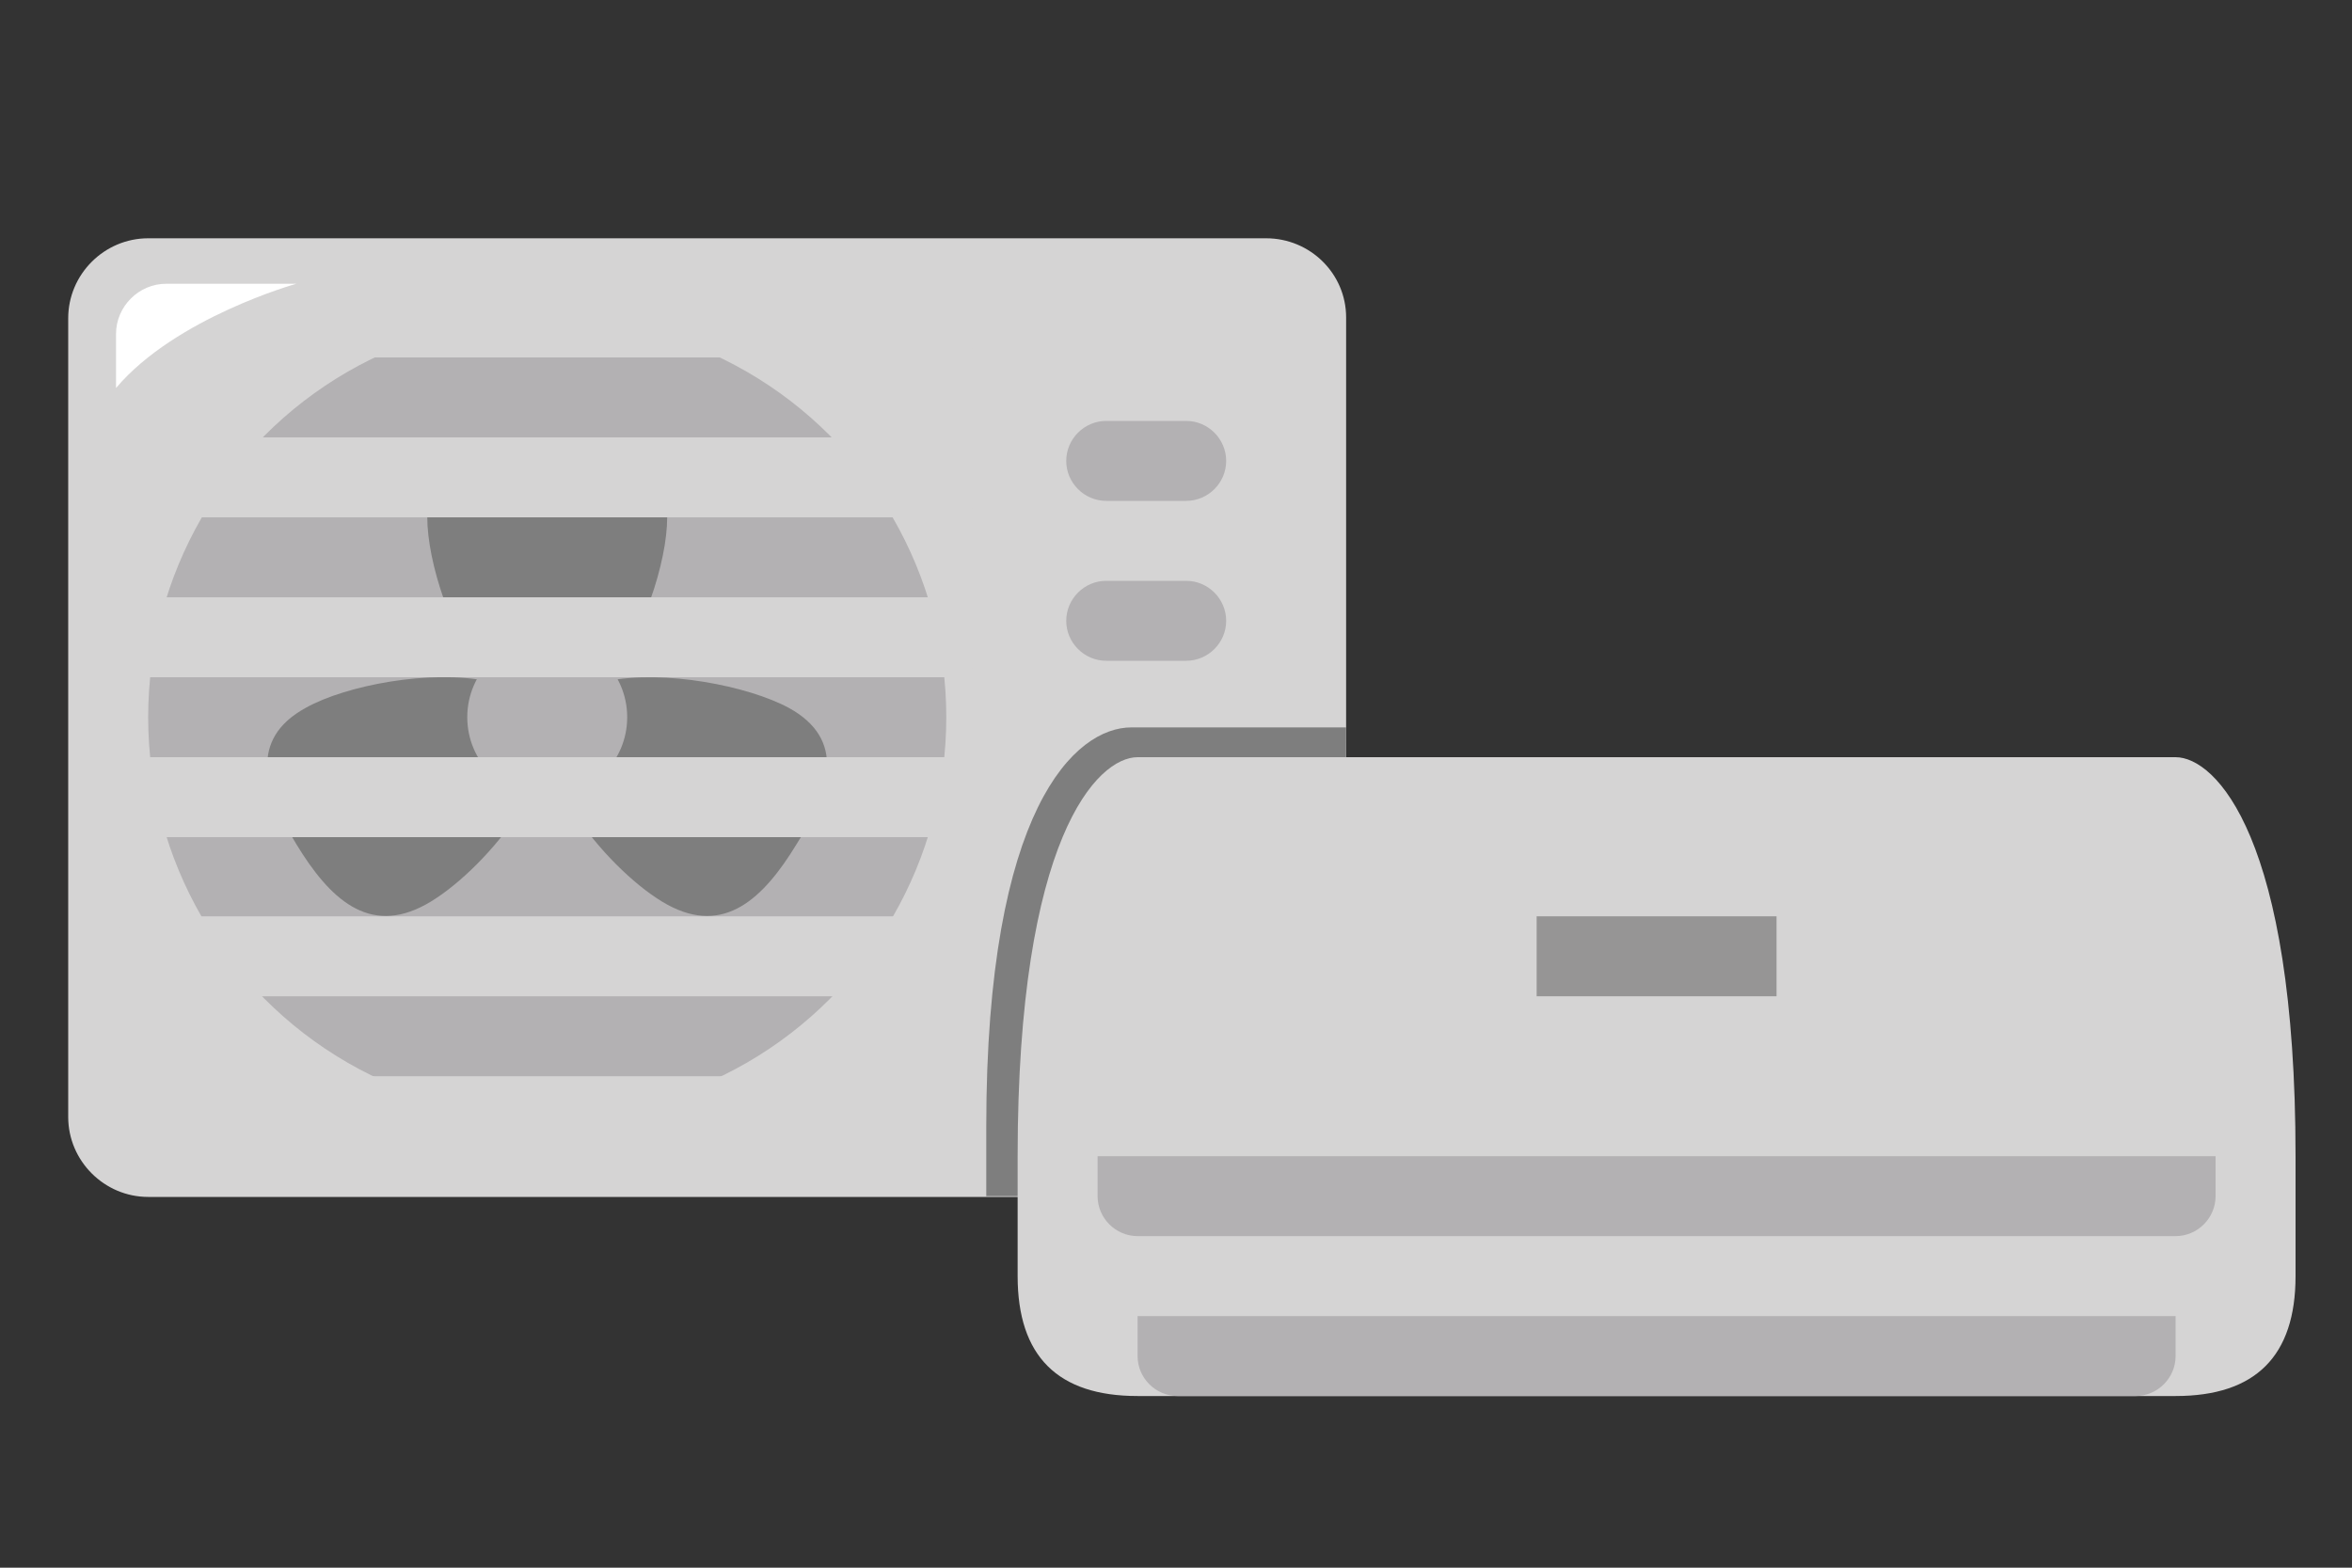
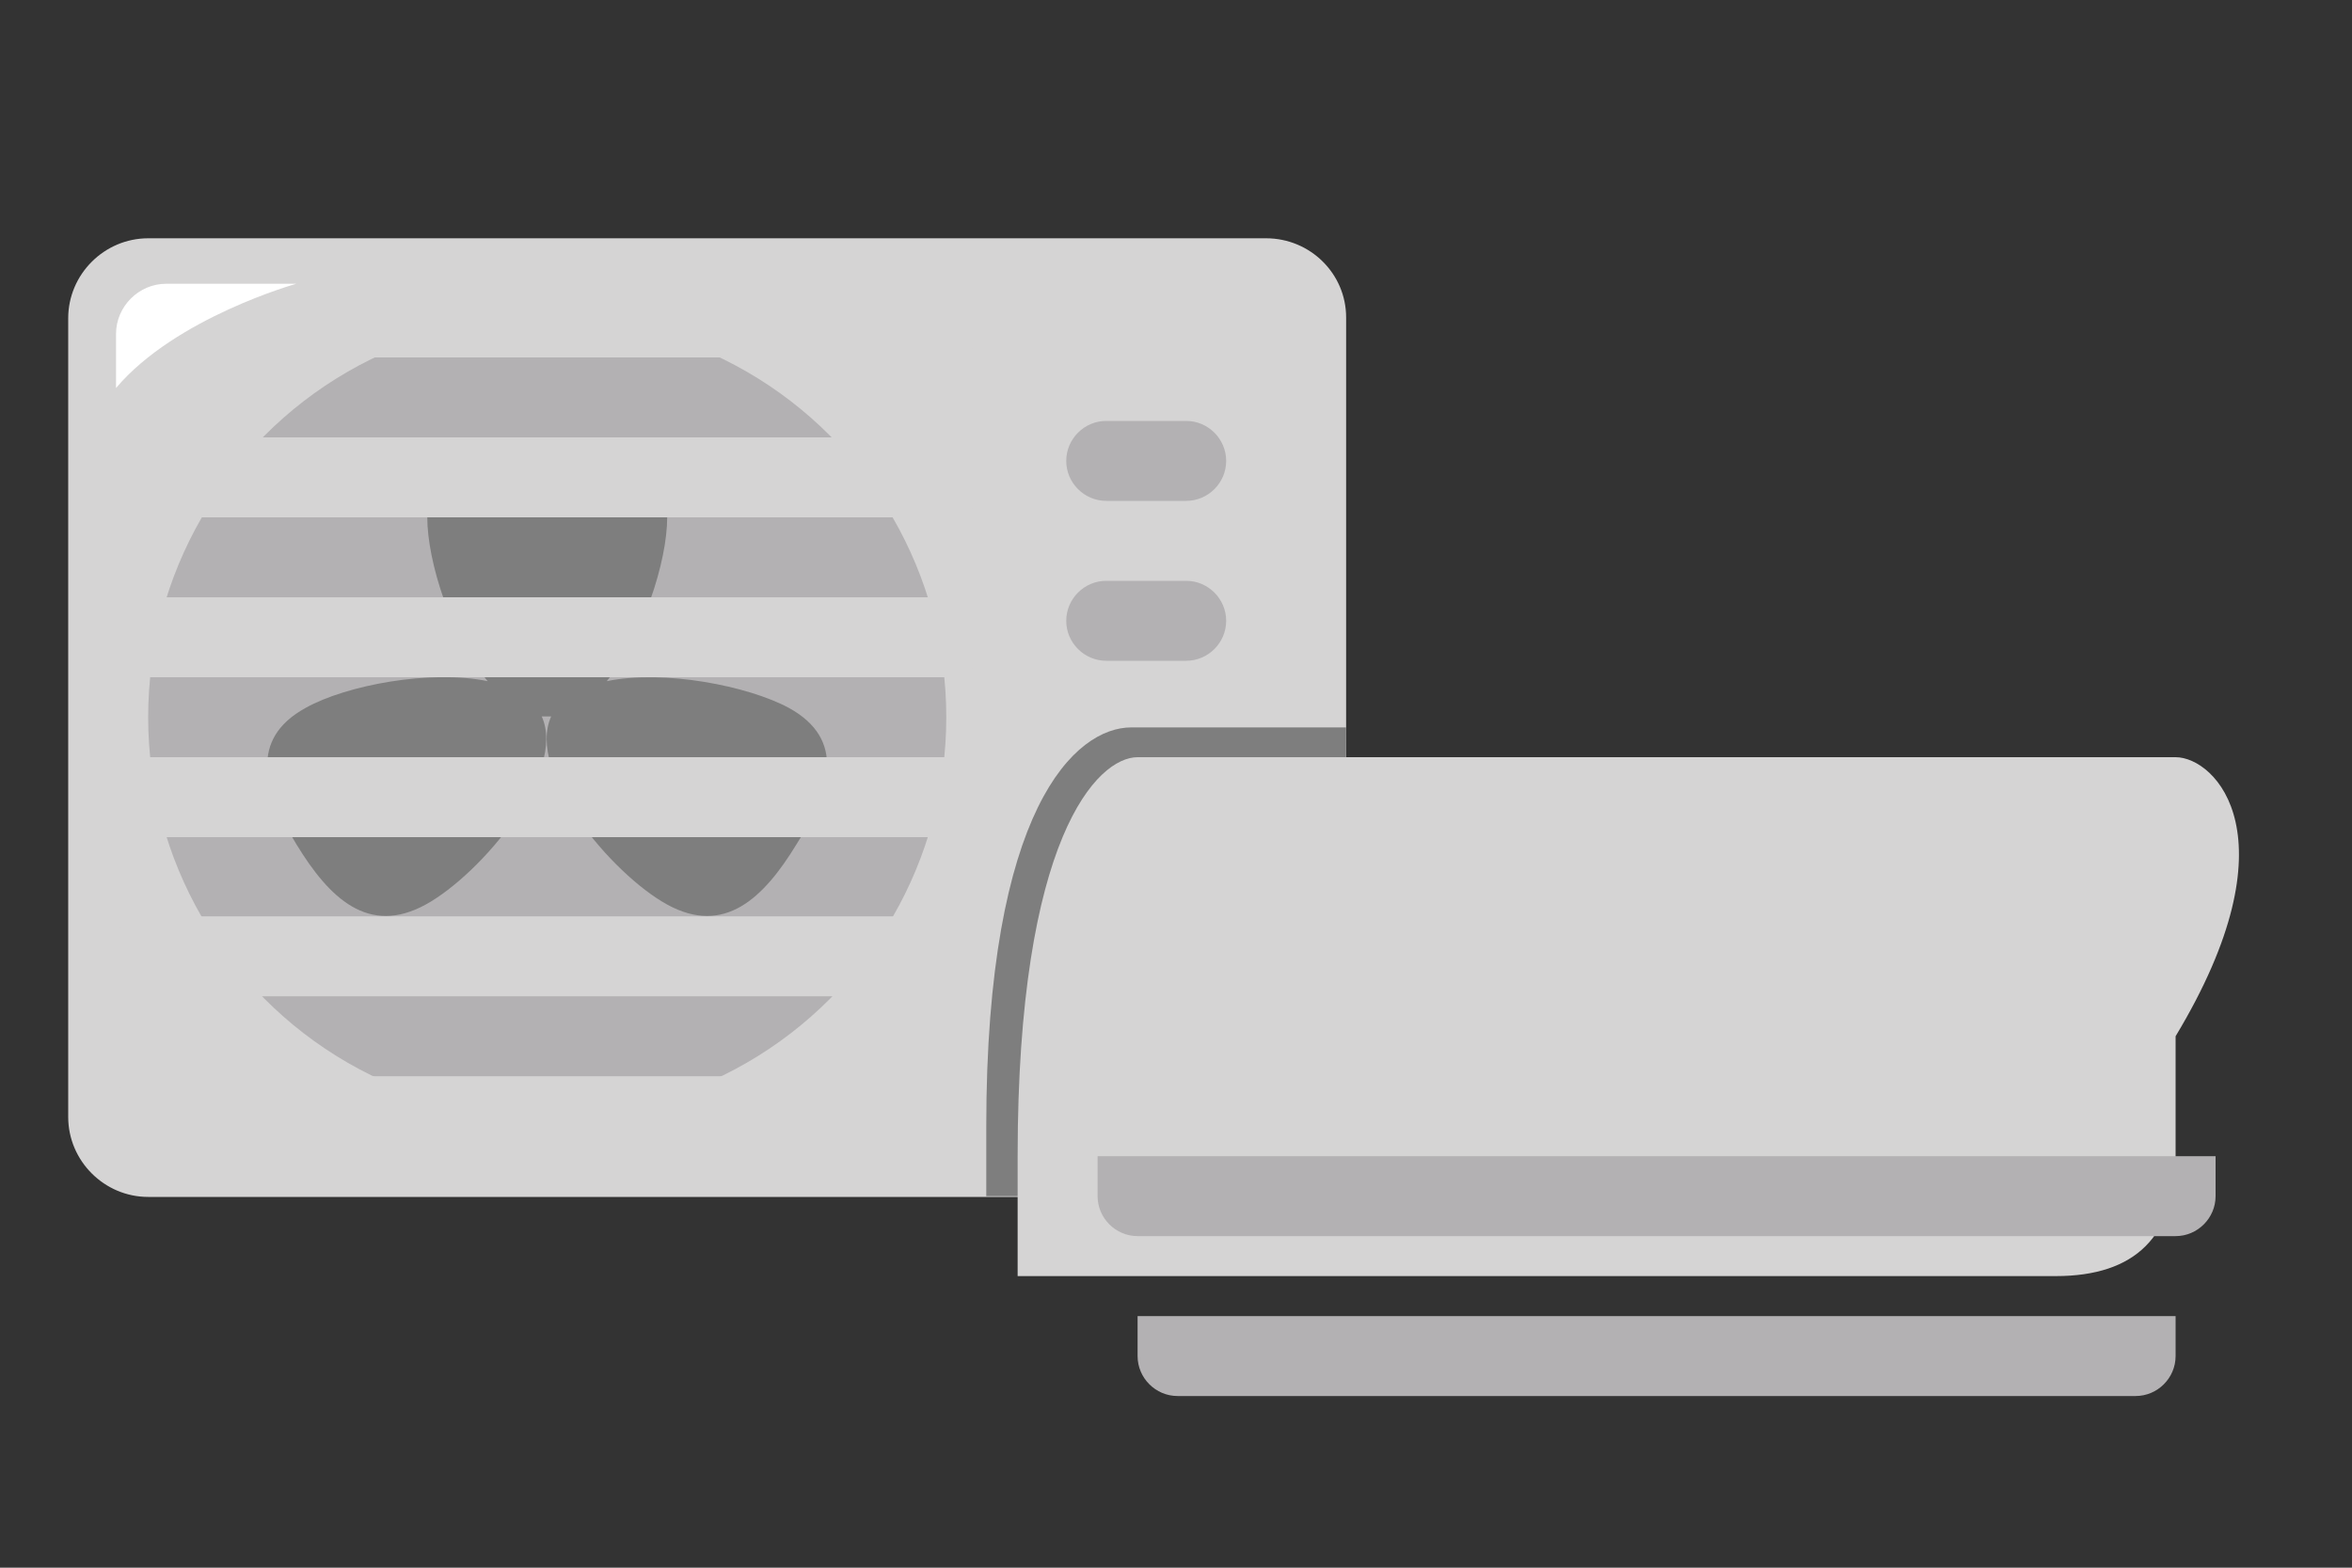
<svg xmlns="http://www.w3.org/2000/svg" version="1.1" id="Layer_1" x="0px" y="0px" viewBox="0 0 300 200" style="enable-background:new 0 0 300 200;" xml:space="preserve">
  <rect x="0" y="0" width="300" height="200" fill="#333333" stroke="none" />
  <style type="text/css">
	.st0{fill:#D5D4D4;}
	.st1{fill:#B3B1B3;}
	.st2{fill:#7E7E7E;}
	.st3{fill:#FFFFFF;}
	.st4{fill:#969595;}
</style>
  <g>
    <g>
      <g id="Body_43_">
        <g>
          <path class="st0" d="M161.5,30.4H18.9c-5.6,0-10.2,4.6-10.2,10.2v101.9c0,5.6,4.6,10.2,10.2,10.2h142.6      c5.6,0,10.2-4.6,10.2-10.2v-102C171.7,34.9,167.1,30.4,161.5,30.4z" />
        </g>
      </g>
      <g id="Vent_10_">
        <g>
          <path class="st1" d="M151.3,74.1h-10.2c-2.8,0-5.1,2.3-5.1,5.1c0,2.8,2.3,5.1,5.1,5.1h10.2c2.8,0,5.1-2.3,5.1-5.1      C156.4,76.4,154.1,74.1,151.3,74.1z M141.1,63.9h10.2c2.8,0,5.1-2.3,5.1-5.1s-2.3-5.1-5.1-5.1h-10.2c-2.8,0-5.1,2.3-5.1,5.1      C136,61.6,138.3,63.9,141.1,63.9z" />
        </g>
      </g>
      <g id="Vent_8_">
        <g>
          <circle class="st1" cx="69.8" cy="91.5" r="50.9" />
        </g>
      </g>
      <g id="Propeller_4_">
        <g>
          <path class="st2" d="M100.6,90.3c-5.2-2.8-15.9-4.9-23.2-3.4c4.6-5.7,7.7-15.2,7.7-20.9c0-8.4-6.8-10.2-15.3-10.2      S54.5,57.6,54.5,66c0,5.7,3.1,15.3,7.7,20.9c-7.3-1.5-18,0.5-23.2,3.4c-7.3,4-5.4,10.5-1.2,17.4s9.2,11.7,16.5,7.7      c7.1-3.9,18-16.9,14.8-24c0.2,0,0.4,0,0.6,0s0.4,0,0.6,0c-3.2,7.1,7.7,20.1,14.8,24c7.3,4,12.3-0.8,16.5-7.7      C106,100.8,107.9,94.3,100.6,90.3z" />
        </g>
      </g>
      <g id="Center_4_">
        <g>
-           <circle class="st1" cx="69.8" cy="91.5" r="10.2" />
-         </g>
+           </g>
      </g>
      <g id="Grid_4_">
        <g>
          <path class="st0" d="M120.7,55.8H18.9c-2.8,0-5.1,2.3-5.1,5.1s2.3,5.1,5.1,5.1h101.9c2.8,0,5.1-2.3,5.1-5.1      C125.8,58.1,123.5,55.8,120.7,55.8z M120.7,76.2H18.9c-2.8,0-5.1,2.3-5.1,5.1c0,2.8,2.3,5.1,5.1,5.1h101.9      c2.8,0,5.1-2.3,5.1-5.1C125.8,78.5,123.5,76.2,120.7,76.2z M120.7,96.6H18.9c-2.8,0-5.1,2.3-5.1,5.1c0,2.8,2.3,5.1,5.1,5.1      h101.9c2.8,0,5.1-2.3,5.1-5.1C125.8,98.9,123.5,96.6,120.7,96.6z M120.7,116.9H18.9c-2.8,0-5.1,2.3-5.1,5.1      c0,2.8,2.3,5.1,5.1,5.1h101.9c2.8,0,5.1-2.3,5.1-5.1C125.8,119.2,123.5,116.9,120.7,116.9z M18.9,45.6h101.9      c2.8,0,5.1-2.3,5.1-5.1s-2.3-5.1-5.1-5.1H18.9c-2.8,0-5.1,2.3-5.1,5.1C13.8,43.4,16,45.6,18.9,45.6z M120.7,137.3H18.9      c-2.8,0-5.1,2.3-5.1,5.1s2.3,5.1,5.1,5.1h101.9c2.8,0,5.1-2.3,5.1-5.1C125.8,139.6,123.5,137.3,120.7,137.3z" />
        </g>
      </g>
    </g>
    <path id="XMLID_31_" class="st3" d="M14.8,49.5v-6.9c0-3.5,2.9-6.4,6.4-6.4h16.6C37.8,36.2,22.4,40.5,14.8,49.5z" />
    <g>
      <g id="Body_40_">
        <g>
          <path class="st2" d="M171.7,92.8h-27.4c-7.1,0-18.5,10.2-18.5,50.9v8.9h45.8L171.7,92.8z" />
        </g>
      </g>
    </g>
    <g>
      <g id="Body_38_">
        <g>
-           <path class="st0" d="M277.5,96.6H145.1c-5.1,0-15.3,10.2-15.3,50.9v15.3c0,10.2,5.1,15.3,15.3,15.3h132.4      c10.2,0,15.3-5.1,15.3-15.3v-15.3C292.8,106.8,282.6,96.6,277.5,96.6z" />
+           <path class="st0" d="M277.5,96.6H145.1c-5.1,0-15.3,10.2-15.3,50.9v15.3h132.4      c10.2,0,15.3-5.1,15.3-15.3v-15.3C292.8,106.8,282.6,96.6,277.5,96.6z" />
        </g>
      </g>
      <g id="Flaps_2_">
        <g>
          <path class="st1" d="M145.1,173c0,2.8,2.3,5.1,5.1,5.1h122.2c2.8,0,5.1-2.3,5.1-5.1s0-5.1,0-5.1H145.1      C145.1,167.9,145.1,170.2,145.1,173z M140,147.5c0,0,0,2.3,0,5.1s2.3,5.1,5.1,5.1h132.4c2.8,0,5.1-2.3,5.1-5.1s0-5.1,0-5.1H140z      " />
        </g>
      </g>
      <g id="Screen_2_">
        <g>
-           <rect x="196" y="116.9" class="st4" width="30.6" height="10.2" />
-         </g>
+           </g>
      </g>
    </g>
  </g>
</svg>